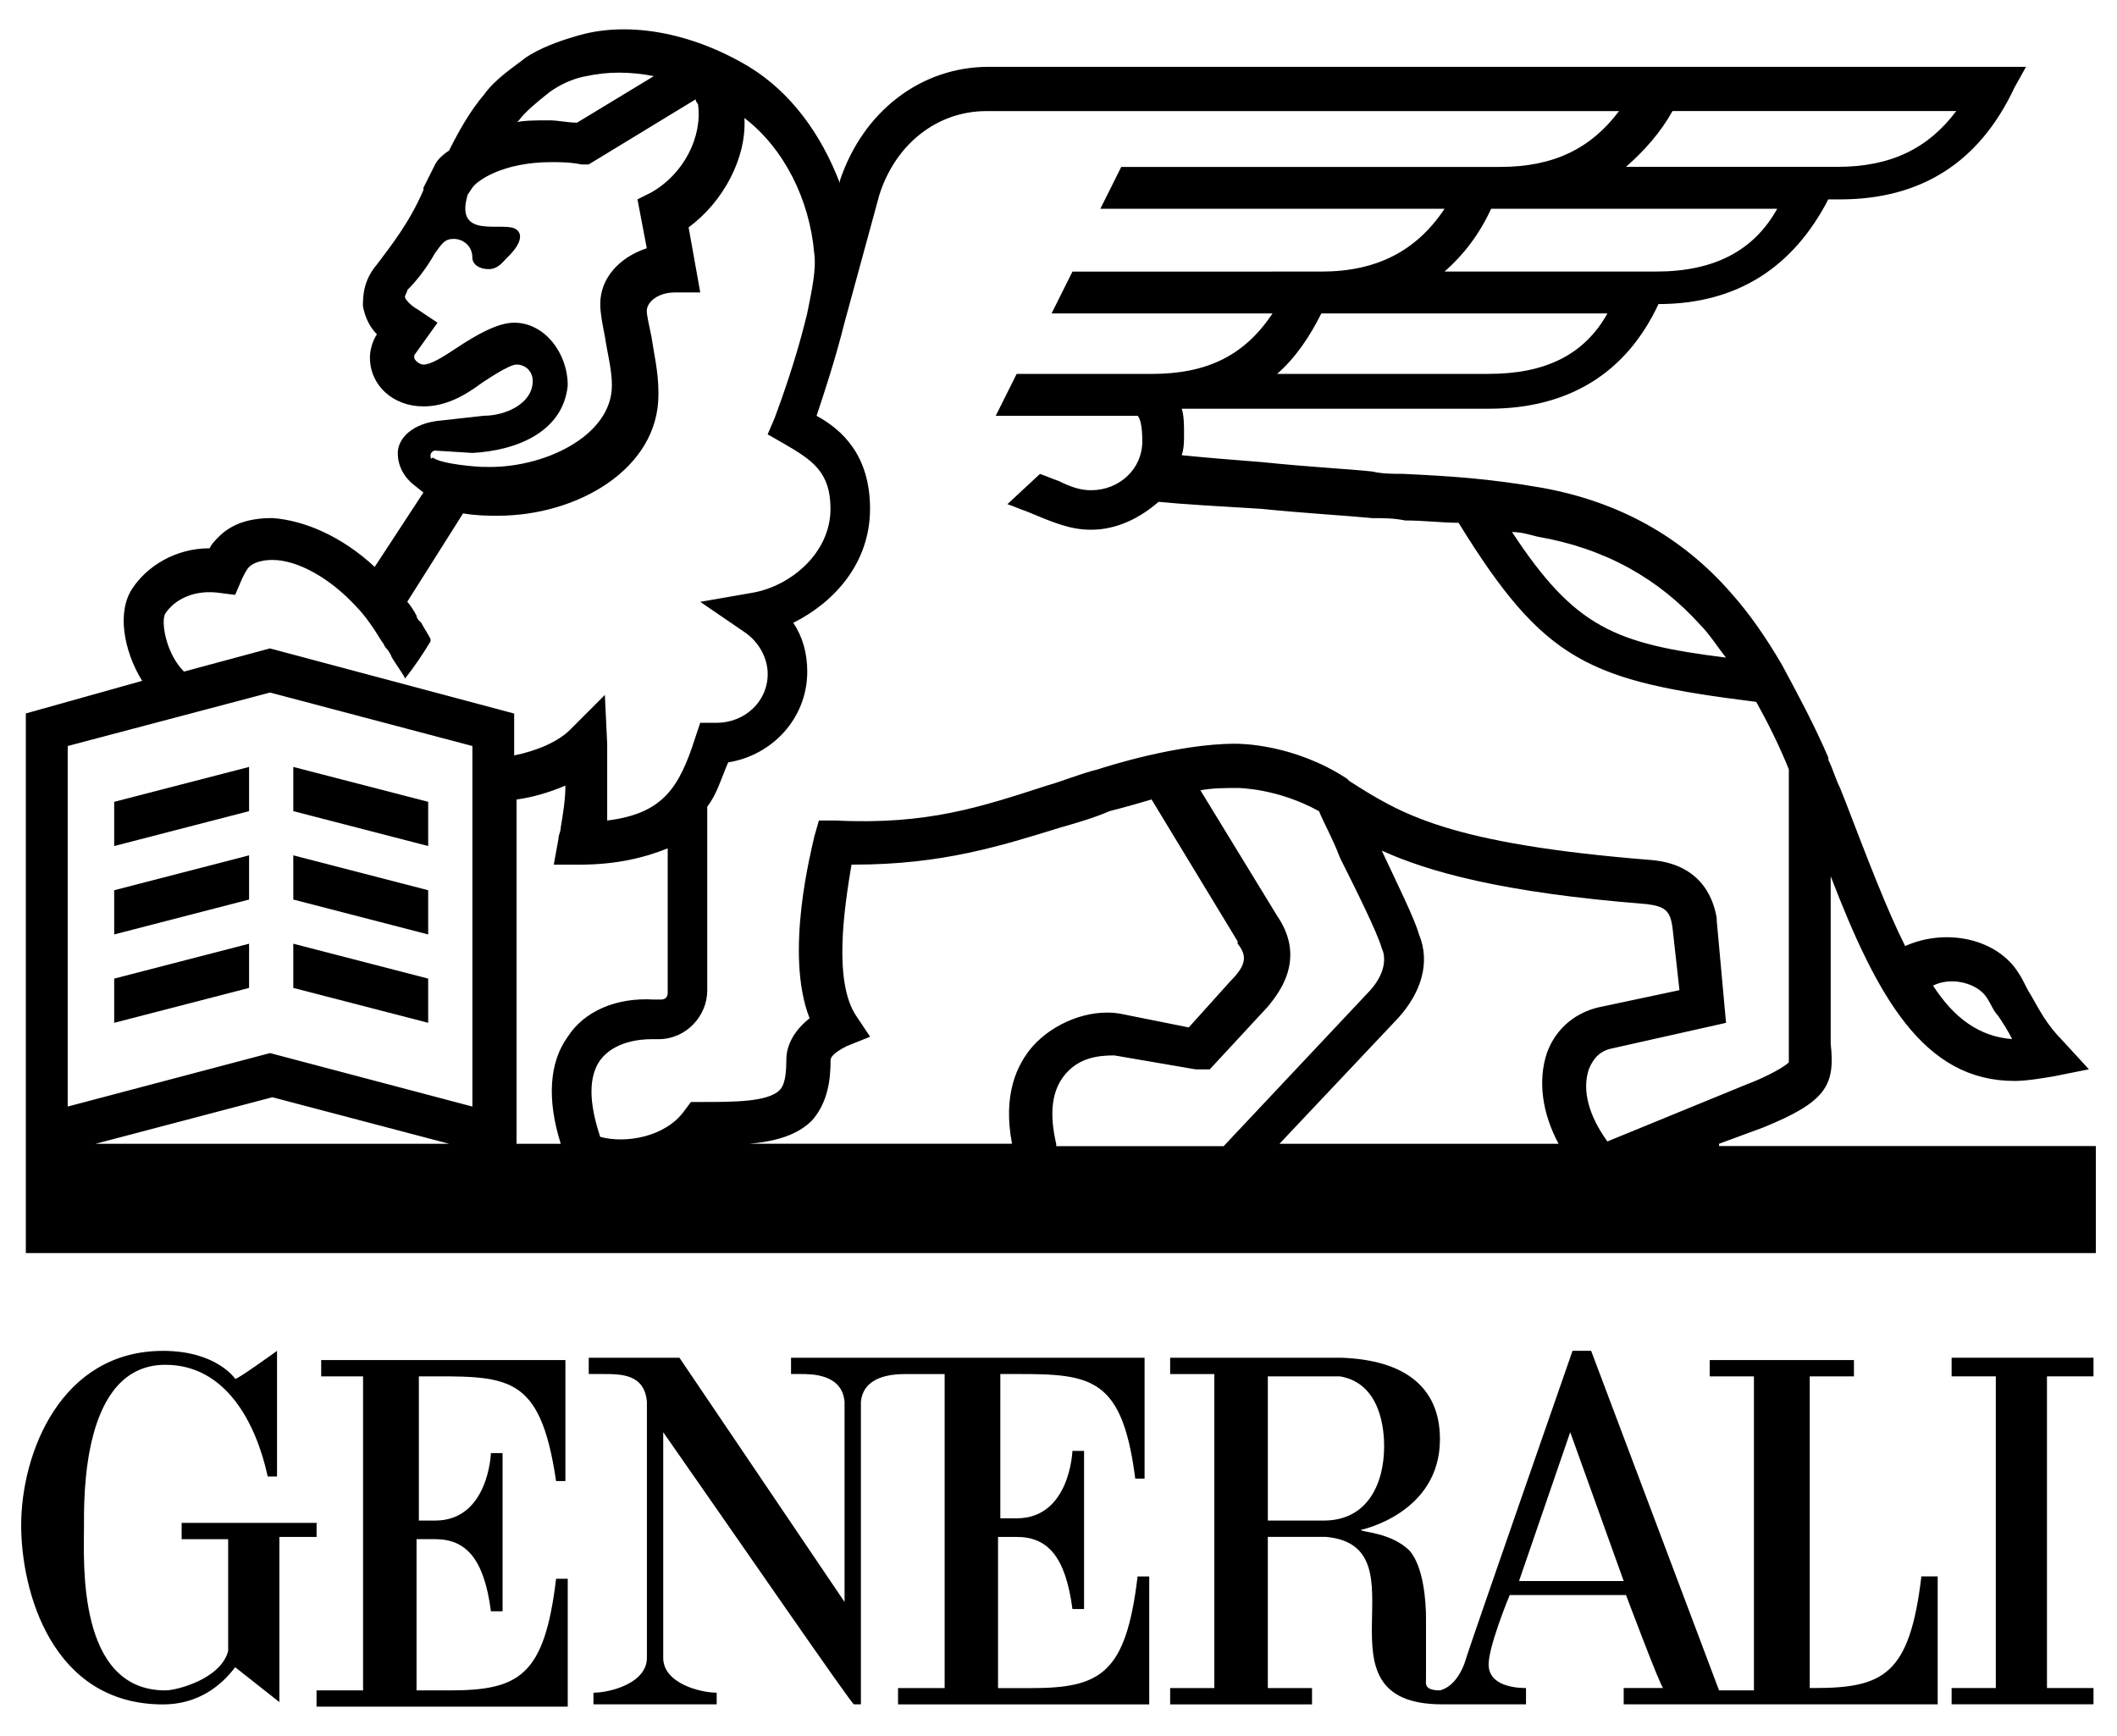
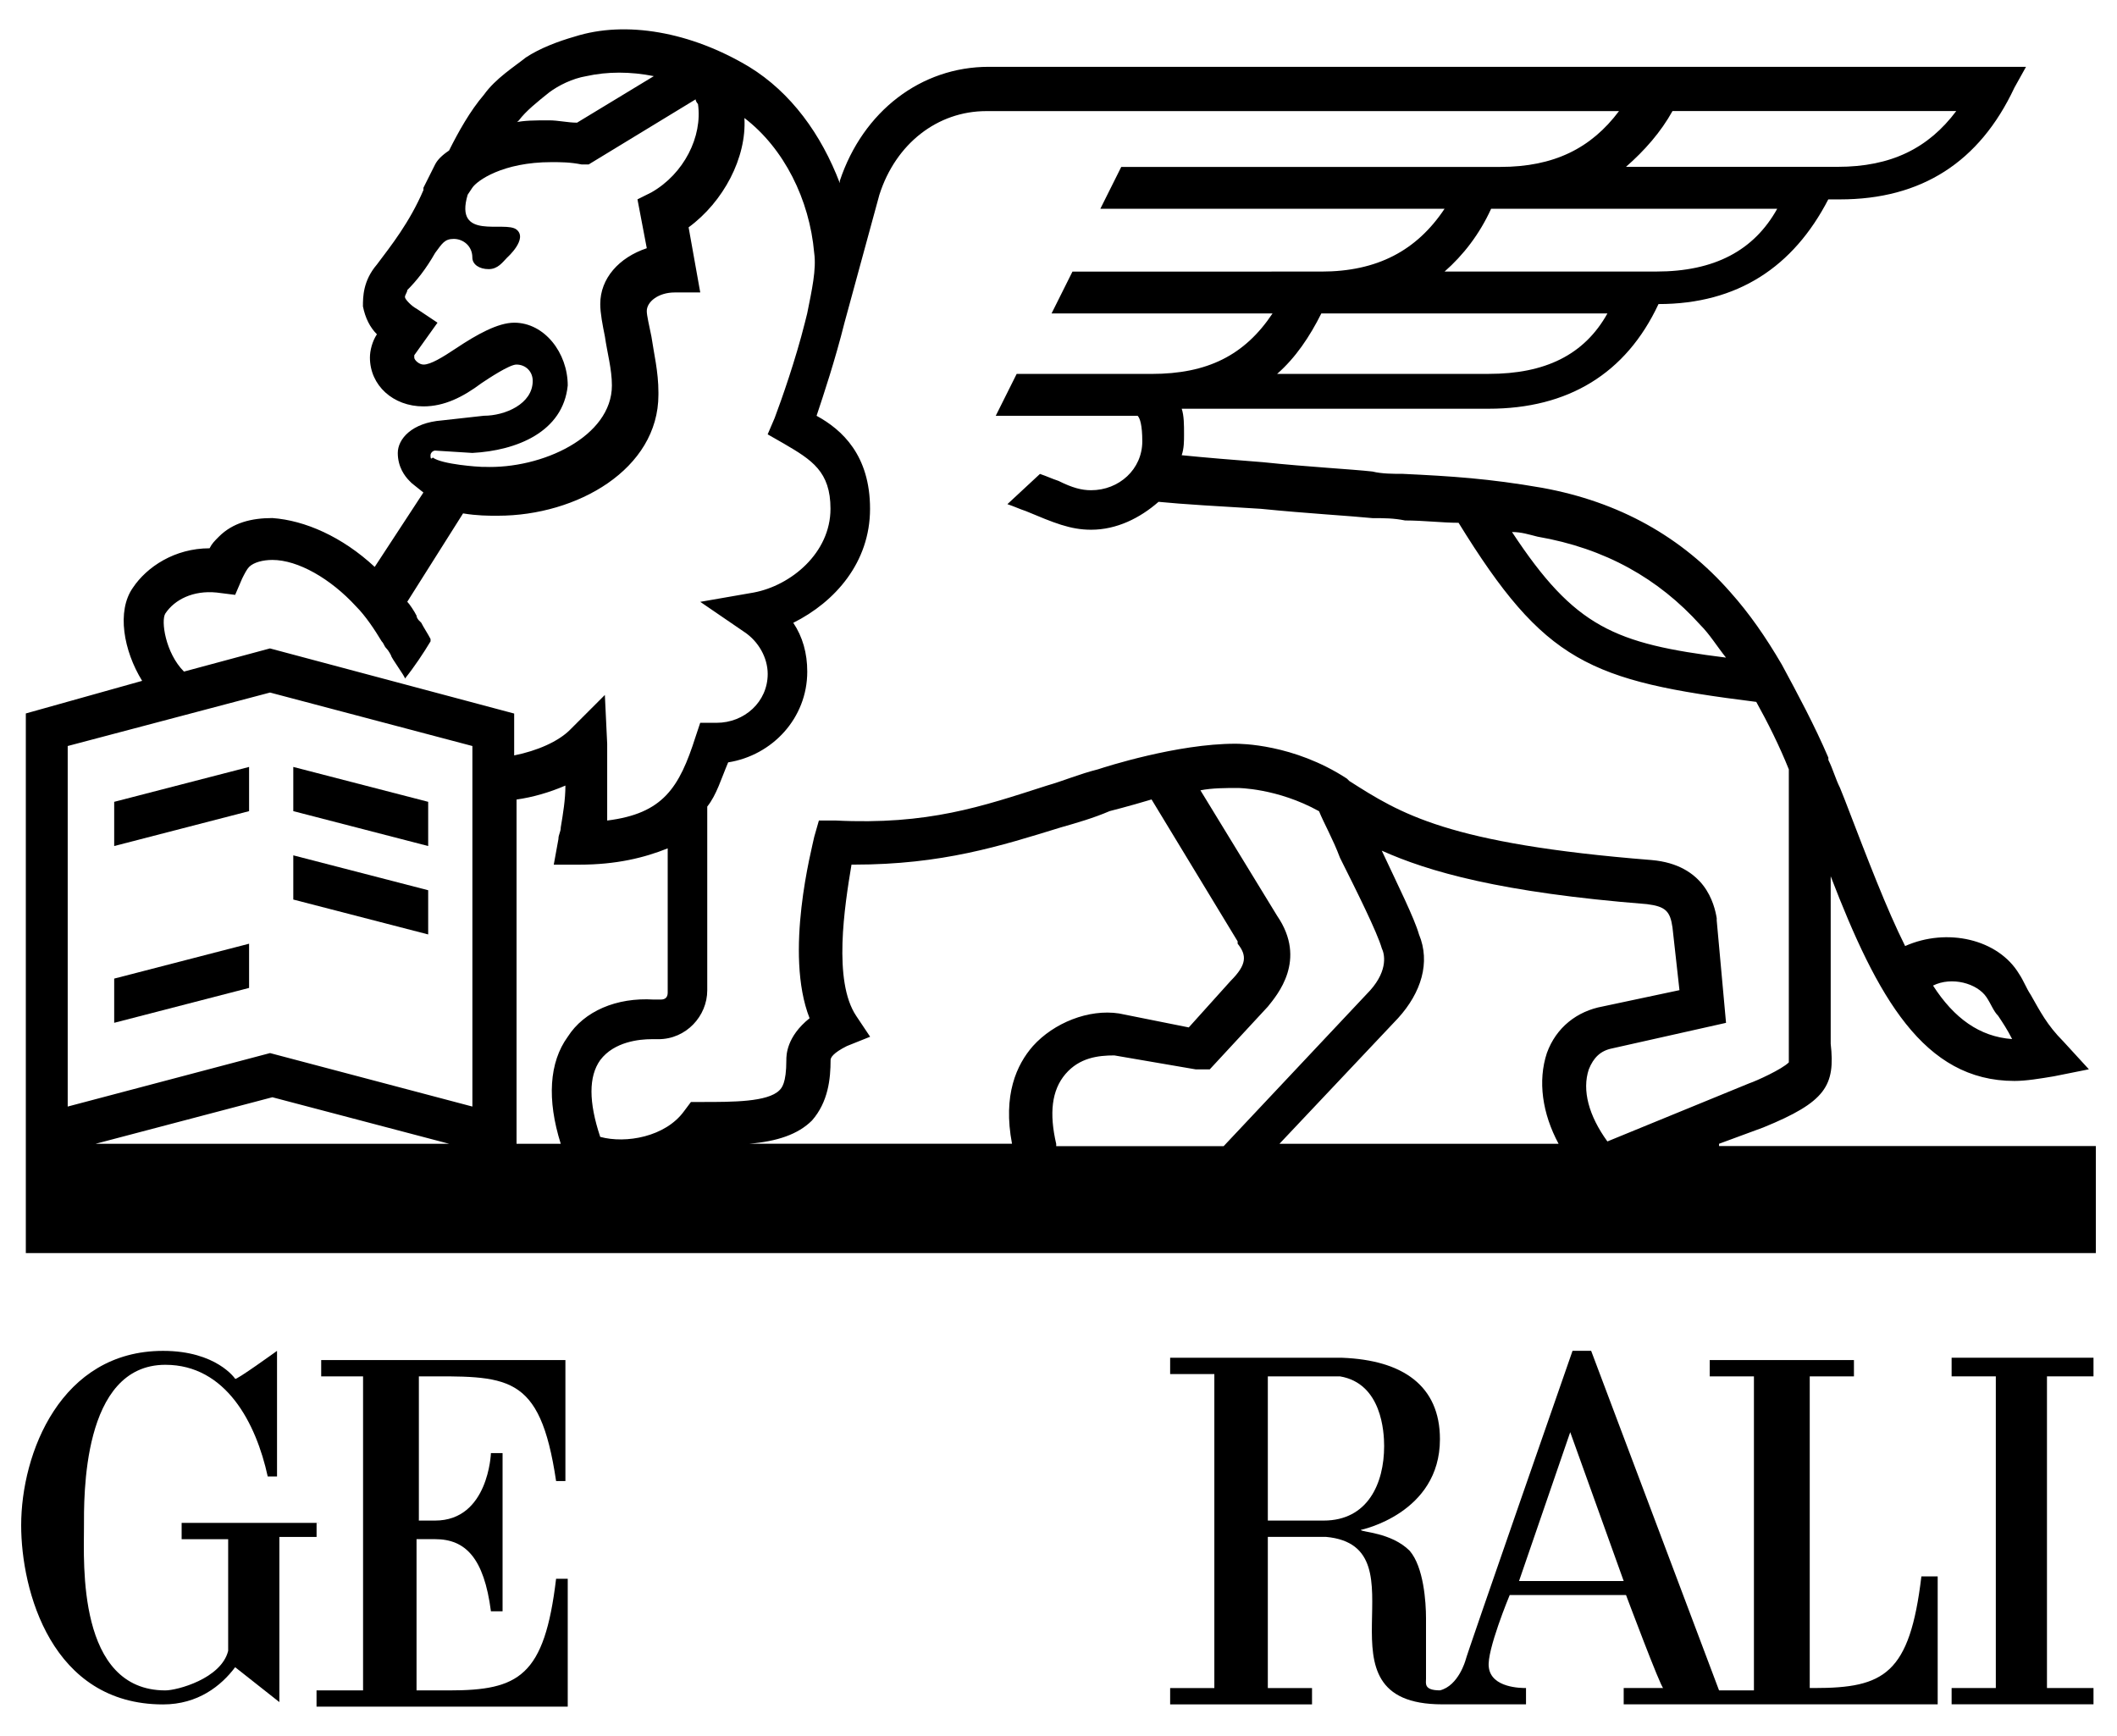
<svg xmlns="http://www.w3.org/2000/svg" version="1.1" id="Layer_1" x="0px" y="0px" viewBox="0 0 500 410" style="enable-background:new 0 0 500 410;" xml:space="preserve">
  <g id="g26" transform="translate(0.2,-0.389)">
    <path id="path2" d="M98.73,358.96v-33.51c20.87,0,28.57-1.1,32.41,24.72h2.2V321.6H75.66v3.85h9.89v74.16H74.56v3.85h59.33v-30.21   h-2.75c-2.75,23.07-8.79,26.37-25.27,26.37h-7.69V363.9h4.39c7.14,0,11.54,4.39,13.18,17.03h2.75v-37.35h-2.75   c0,0-0.55,15.93-13.18,15.93h-3.85L98.73,358.96z" />
    <path id="path4" d="M75.11,360.06H42.7v3.85h10.99v26.37c-1.65,6.59-12.09,9.34-14.83,9.34c-20.87,0-19.23-30.21-19.23-38.45   c0-7.14-0.55-38.45,19.23-38.45c14.28,0,21.42,13.73,24.17,26.37h2.2c0-4.94,0-29.66,0-29.66s-9.89,7.14-9.89,6.59   c0,0-4.39-6.59-17.03-6.59c-24.17,0-33.51,24.17-33.51,41.2c0,15.38,7.14,42.3,33.51,42.3c8.24,0,13.73-4.39,17.03-8.79l10.44,8.24   v-39h8.79v-3.3H75.11z" />
    <path id="path6" d="M453.6,372.69c-2.75,23.07-8.79,26.37-25.27,26.37h-1.1v-73.61h10.44v-3.85h-34.06v3.85h10.44v74.16h-8.24   l-30.21-80.2h-4.39c0,0-25.27,72.51-25.27,73.06c0,0-1.65,6.04-6.04,7.14c-3.85,0-3.3-1.65-3.3-2.75v-14.28   c0-3.85-0.55-12.09-3.85-15.93c-4.39-4.39-11.54-4.39-11.54-4.94c0,0,18.68-3.85,18.68-21.42c0-12.63-8.79-18.68-23.07-19.23   h-40.65v3.85h10.44v74.16h-10.44v3.85h33.51v-3.85h-10.44v-35.71h13.73c24.17,2.2-4.39,39.55,27.47,39.55h19.78v-3.85   c-1.1,0-8.24,0-8.79-4.94c-0.55-3.85,4.94-17.03,4.94-17.03h27.47c0,0,8.24,21.97,8.79,21.97h-9.34v3.85h74.16v-30.21H453.6z    M312.42,359.51h-13.18v-34.06h17.03c9.89,1.65,10.44,13.18,10.44,16.48C326.71,350.72,322.86,359.51,312.42,359.51 M358.57,373.79   l12.09-35.16l12.63,35.16H358.57z" />
-     <path id="path8" d="M235.52,324.9c20.87,0,29.11-1.1,32.41,24.72h2.2v-28.57h-83.5v3.85h2.2c2.75,0,9.89,0,10.44,6.59l0,0v47.24   l-39-57.68h-21.42v3.85h3.3c4.39,0,9.89,0,10.44,6.59v60.43c0,6.04-8.79,8.24-12.63,8.24l0,0v2.75h29.11v-2.75   c-3.85,0-12.63-2.2-12.63-8.24v-53.28c15.38,21.97,44.5,64.27,45.04,64.27h1.65v-71.41c0.55-6.04,7.14-6.59,10.44-6.59h9.34v74.16   H211.9v3.85h59.33v-30.21h-2.75c-2.75,23.07-8.79,26.37-25.27,26.37h-7.69v-35.71h4.39c7.14,0,11.54,4.39,13.18,17.03h2.75v-37.35   h-2.75c0,0-0.55,15.93-13.18,15.93h-3.85V324.9L235.52,324.9z" />
    <polygon id="polygon10" points="460.74,321.05 460.74,325.45 471.18,325.45 471.18,399.06 460.74,399.06 460.74,402.9    494.25,402.9 494.25,399.06 483.26,399.06 483.26,325.45 494.25,325.45 494.25,321.05  " />
    <path id="path12" d="M405.81,270.52l10.44-3.85l0,0c14.83-6.04,17.03-9.89,15.93-19.78v-39.55c10.99,28.57,21.97,48.34,43.4,48.34   c2.75,0,6.04-0.55,9.34-1.1l8.24-1.65l-6.04-6.59c-3.85-3.85-5.49-7.14-7.69-10.99c-1.1-1.65-1.65-3.3-2.75-4.94   c-4.94-8.24-17.03-10.99-26.92-6.59c-4.39-8.79-8.79-20.33-14.28-34.61l-1.1-2.75c-1.1-2.2-1.65-4.39-2.75-6.59v-0.55l0,0   c-3.3-7.69-7.14-14.83-10.99-21.97c-3.85-6.59-7.69-12.09-12.09-17.03c-11.54-13.18-26.37-21.42-44.5-24.72   c-12.63-2.2-21.42-2.75-32.96-3.3c-2.2,0-4.94,0-7.14-0.55c-4.94-0.55-15.38-1.1-25.82-2.2c-7.14-0.55-13.73-1.1-19.23-1.65   c0.55-1.65,0.55-3.3,0.55-4.94c0-2.2,0-4.39-0.55-6.04h72.51c18.68,0,32.41-8.24,40.1-24.72c18.68,0,31.86-8.79,40.1-24.72h2.75   c19.23,0,32.96-8.79,41.2-26.37l2.75-4.94h-245c-15.93,0-29.66,10.44-35.16,26.92v0.55c-4.39-11.54-11.54-21.42-21.42-27.47   c-13.73-8.24-29.11-10.99-41.2-7.14c-3.85,1.1-8.24,2.75-11.54,4.94c-2.75,2.2-7.14,4.94-9.89,8.79c-3.3,3.85-6.04,8.79-8.24,13.18   c-1.65,1.1-2.75,2.2-3.3,3.3l-2.75,5.49v0.55c-3.3,7.69-7.69,13.18-10.99,17.58c-3.3,3.85-3.3,7.69-3.3,9.89   c0.55,2.75,1.65,4.94,3.3,6.59l0,0c-1.1,1.65-1.65,3.85-1.65,5.49c0,6.59,5.49,11.54,12.63,11.54c4.94,0,9.34-2.2,13.73-5.49   c1.65-1.1,6.59-4.39,8.24-4.39c2.2,0,3.85,1.65,3.85,3.85c0,5.49-6.59,8.24-11.54,8.24l-9.89,1.1c-7.14,0.55-10.44,4.39-10.44,7.69   c0,3.3,1.65,5.49,2.75,6.59l0.55,0.55l2.75,2.2L88.3,134.28c-7.69-7.14-16.48-10.99-24.17-11.54c-4.94,0-9.34,1.1-12.63,4.39   c-1.1,1.1-1.65,1.65-2.2,2.75l0,0c-8.24,0-14.83,4.39-18.13,9.34c-3.85,5.49-2.2,14.83,2.2,21.97L5.9,168.89v127.44h488.9v-25.27   h-88.99V270.52z M468.98,235.91c1.1,1.65,1.65,3.3,2.75,4.39c1.1,1.65,2.2,3.3,3.3,5.49c-7.69-0.55-13.73-4.94-18.68-12.63   C460.74,230.96,466.78,232.61,468.98,235.91 M362.96,127.14c15.93,2.75,28.57,9.89,38.45,20.87c2.2,2.2,3.85,4.94,6.04,7.69   c-26.37-3.3-35.71-7.14-50.54-29.66C359.12,126.04,360.76,126.59,362.96,127.14 M351.43,88.69h-49.99   c4.39-3.85,7.69-8.79,10.44-14.28h67.57C373.95,84.29,364.61,88.69,351.43,88.69 M390.98,64.52h-49.99   c4.39-3.85,8.24-8.79,10.99-14.83h67.57C414.05,59.57,404.71,64.52,390.98,64.52 M394.82,26.61h67.02   c-6.59,8.79-15.38,13.18-28.02,13.18h-49.99C388.23,35.95,392.08,31.56,394.82,26.61 M122.36,28.81c1.65-2.2,4.39-4.39,7.14-6.59   c2.2-1.65,5.49-3.3,8.79-3.85c4.94-1.1,10.44-1.1,15.93,0l-18.13,10.99c-2.2,0-4.39-0.55-6.59-0.55c-3.3,0-6.04,0-8.24,0.55   C121.81,29.36,121.81,29.36,122.36,28.81 M101.48,107.91c0-0.55,0.55-1.1,1.1-1.1l8.79,0.55c10.44-0.55,21.42-4.94,22.52-15.93   c0-7.69-5.49-14.83-12.63-14.83c-3.85,0-8.79,2.75-13.73,6.04c-3.3,2.2-6.04,3.85-7.69,3.85c-1.1,0-2.2-1.1-2.2-1.65   c0,0,0,0,0-0.55l5.49-7.69l-4.94-3.3c-1.1-0.55-2.75-2.2-2.75-2.75c0-0.55,0.55-1.1,0.55-1.65c2.2-2.2,4.39-4.94,6.59-8.79   c1.65-2.2,2.2-3.3,4.39-3.3c2.2,0,4.39,1.65,4.39,4.39c0,1.65,1.65,2.75,3.85,2.75c2.2,0,3.3-1.65,4.39-2.75   c0,0,4.94-4.39,2.2-6.59c-2.75-2.2-14.83,2.75-11.54-8.24l1.1-1.65c1.1-1.65,7.14-6.04,18.68-6.04c2.2,0,4.39,0,7.14,0.55h1.65   l25.27-15.38c0,0.55,0.55,1.1,0.55,1.1l0,0c1.1,7.69-3.3,16.48-10.99,20.87l-3.3,1.65l2.2,11.54c-6.59,2.2-10.99,7.14-10.99,13.18   c0,2.2,0.55,4.94,1.1,7.69c0.55,3.85,1.65,7.69,1.65,11.54c0,12.09-16.48,19.78-30.21,19.23h-0.55c-0.55,0-9.34-0.55-11.54-2.2   C101.48,109.01,101.48,108.46,101.48,107.91 M38.86,145.27c2.2-3.3,6.59-5.49,12.09-4.94l4.39,0.55l1.65-3.85   c0.55-1.1,1.1-2.2,1.65-2.75c1.1-1.1,3.3-1.65,5.49-1.65c6.04,0,13.73,4.39,19.78,10.99c2.2,2.2,4.39,5.49,6.04,8.24   c0.55,0.55,0.55,1.1,1.1,1.65c0.55,0.55,1.1,1.65,1.1,1.65c0,0.55,3.3,4.94,3.3,5.49c2.2-2.75,4.39-6.04,6.04-8.79v-0.55   c-0.55-1.1-1.65-2.75-2.2-3.85l-0.55-0.55l0,0c0,0-0.55-0.55-0.55-1.1c-0.55-1.1-1.65-2.75-2.2-3.3l13.18-20.87   c3.3,0.55,6.04,0.55,7.69,0.55h0.55c18.68,0,37.9-10.99,37.9-28.57v-0.55c0-4.94-1.1-9.34-1.65-13.18c-0.55-2.75-1.1-4.94-1.1-6.04   c0-2.2,2.75-4.39,6.59-4.39h6.04l-2.75-15.38c8.24-6.04,13.73-16.48,13.18-25.82c9.34,7.14,15.38,19.23,16.48,31.86   c0.55,3.85-0.55,8.79-1.65,14.28l-0.55,2.2l0,0c-2.2,8.79-5.49,18.13-7.14,22.52l-1.65,3.85l3.85,2.2   c6.59,3.85,10.99,6.59,10.99,15.38c0,10.44-9.34,18.13-18.13,19.78l-12.63,2.2l10.44,7.14c3.3,2.2,5.49,6.04,5.49,9.89   c0,6.59-5.49,11.54-12.09,11.54h-3.85l-1.1,3.3c-3.85,12.09-7.69,18.13-20.87,19.78c0-3.85,0-7.69,0-12.63c0-1.1,0-4.39,0-5.49   l-0.55-11.54l-8.24,8.24c-2.75,2.75-7.69,4.94-13.18,6.04v-9.89l-57.68-15.38L43.25,159C38.86,154.61,37.76,146.92,38.86,145.27    M22.38,270.52l41.75-10.99l41.75,10.99H22.38z M111.37,261.73l-47.79-12.63l-47.79,12.63v-85.15l47.79-12.63l47.79,12.63V261.73z    M133.89,245.25c-4.39,6.04-4.94,14.83-1.65,25.27h-10.44v-81.3c3.85-0.55,7.69-1.65,11.54-3.3c0,3.3-0.55,6.59-1.1,9.89   c0,1.1-0.55,1.65-0.55,2.75l-1.1,6.04h6.04c8.79,0,15.38-1.65,20.87-3.85v34.06c0,1.1-0.55,1.65-1.65,1.65h-1.65   C145.43,235.91,137.74,239.2,133.89,245.25 M243.76,247.44c-3.85,4.39-7.14,11.54-4.94,23.07h-62.07   c6.59-0.55,11.54-2.2,14.83-5.49c3.85-4.39,4.39-9.89,4.39-14.28c0-0.55,0.55-1.65,3.85-3.3l5.49-2.2l-3.3-4.94   c-5.49-8.24-2.75-25.82-1.1-35.71h0.55c20.87,0,34.61-4.39,48.89-8.79c3.85-1.1,7.69-2.2,11.54-3.85l0,0c0,0,4.39-1.1,9.89-2.75   l20.33,33.51v0.55c2.2,2.75,2.2,4.94-1.65,8.79l-9.89,10.99l-16.48-3.3l0,0C256.94,238.65,248.7,241.95,243.76,247.44    M249.25,270.52c-1.65-7.14-1.1-12.63,2.2-16.48c3.3-3.85,7.69-4.39,11.54-4.39l19.23,3.3h0.55h2.75l13.73-14.83l0,0   c2.2-2.75,9.34-10.99,2.2-21.42l-18.13-29.66c2.75-0.55,6.04-0.55,8.79-0.55l0,0c0,0,9.34,0,19.23,5.49   c1.1,2.75,3.3,6.59,4.94,10.99c3.85,7.69,8.79,17.58,9.89,21.42c0.55,1.1,1.65,4.94-2.75,9.89l-34.61,36.8h-39.55V270.52z    M367.91,270.52h-65.92L330,240.85c5.49-6.04,7.69-13.18,4.94-19.78c-1.1-3.85-4.94-11.54-8.79-19.78   c10.99,4.94,28.02,9.89,62.62,12.63c4.39,0.55,5.49,1.65,6.04,5.49l1.65,14.83l-18.13,3.85c-6.04,1.1-10.99,4.94-13.18,10.99   C362.96,255.68,364.06,263.37,367.91,270.52 M375.05,252.94c1.1-2.75,2.75-4.39,5.49-4.94l26.92-6.04l-2.2-24.17v-0.55   c-0.55-3.3-2.75-12.63-15.38-13.73c-48.34-3.85-59.33-10.99-71.41-18.68l0,0l0,0l-0.55-0.55c-12.63-8.24-25.27-8.24-26.37-8.24   c-13.73,0-30.76,5.49-32.41,6.04c-4.39,1.1-8.24,2.75-12.09,3.85c-15.38,4.94-28.02,9.34-49.99,8.24h-3.85l-1.1,3.85   c-0.55,2.75-7.14,27.47-1.1,42.85c-5.49,4.39-5.49,8.79-5.49,9.89c0,5.49-1.1,6.59-1.65,7.14c-2.75,2.75-10.99,2.75-18.13,2.75l0,0   h-2.75l-1.65,2.2c-4.39,6.04-13.73,7.69-19.78,6.04c-2.75-8.24-2.75-14.28,0-18.13c3.3-4.39,9.34-4.94,12.09-4.94h1.65   c6.59,0,11.54-5.49,11.54-11.54v-43.4c2.2-2.75,3.3-6.59,4.94-10.44c10.44-1.65,18.68-10.44,18.68-21.42c0-4.39-1.1-8.24-3.3-11.54   c9.89-4.94,18.13-14.28,18.13-26.92s-6.59-18.68-12.63-21.97c1.65-4.94,4.39-13.18,6.59-21.97l8.24-30.21   c3.85-12.09,13.73-19.78,25.27-19.78h149.42c-6.59,8.79-15.38,13.18-28.02,13.18h-89.54l-4.94,9.89h81.3   c-6.59,9.89-15.93,14.83-29.11,14.83H253.1l-4.94,9.89h52.19c-6.59,9.89-15.38,14.28-28.57,14.28h-31.86l-4.94,9.89h33.51   c0.55,0.55,1.1,2.2,1.1,6.04c0,6.59-5.49,11.54-12.09,11.54c-2.2,0-4.39-0.55-7.69-2.2c-1.65-0.55-2.75-1.1-4.39-1.65l-7.69,7.14   c1.65,0.55,2.75,1.1,4.39,1.65l0,0c6.59,2.75,10.44,4.39,15.38,4.39c6.04,0,11.54-2.75,15.93-6.59c5.49,0.55,14.83,1.1,24.17,1.65   c10.99,1.1,20.87,1.65,26.37,2.2c2.75,0,4.94,0,7.69,0.55c4.39,0,8.79,0.55,12.63,0.55c20.33,32.96,30.76,37.35,70.31,42.3   c2.75,4.94,5.49,10.44,7.69,15.93v64.27v0.55c0,2.75,0,3.85,0,4.39c-1.65,1.65-7.69,4.39-9.34,4.94l-33.51,13.73   C375.05,263.92,373.4,257.88,375.05,252.94" />
    <polygon id="polygon14" points="69.07,191.96 100.93,200.2 100.93,189.76 69.07,181.52  " />
    <polygon id="polygon16" points="58.63,181.52 26.77,189.76 26.77,200.2 58.63,191.96  " />
-     <polygon id="polygon18" points="58.63,202.4 26.77,210.64 26.77,221.08 58.63,212.84  " />
    <polygon id="polygon20" points="69.07,212.84 100.93,221.08 100.93,210.64 69.07,202.4  " />
-     <polygon id="polygon22" points="69.07,233.71 100.93,241.95 100.93,231.51 69.07,223.27  " />
    <polygon id="polygon24" points="58.63,223.27 26.77,231.51 26.77,241.95 58.63,233.71  " />
  </g>
</svg>